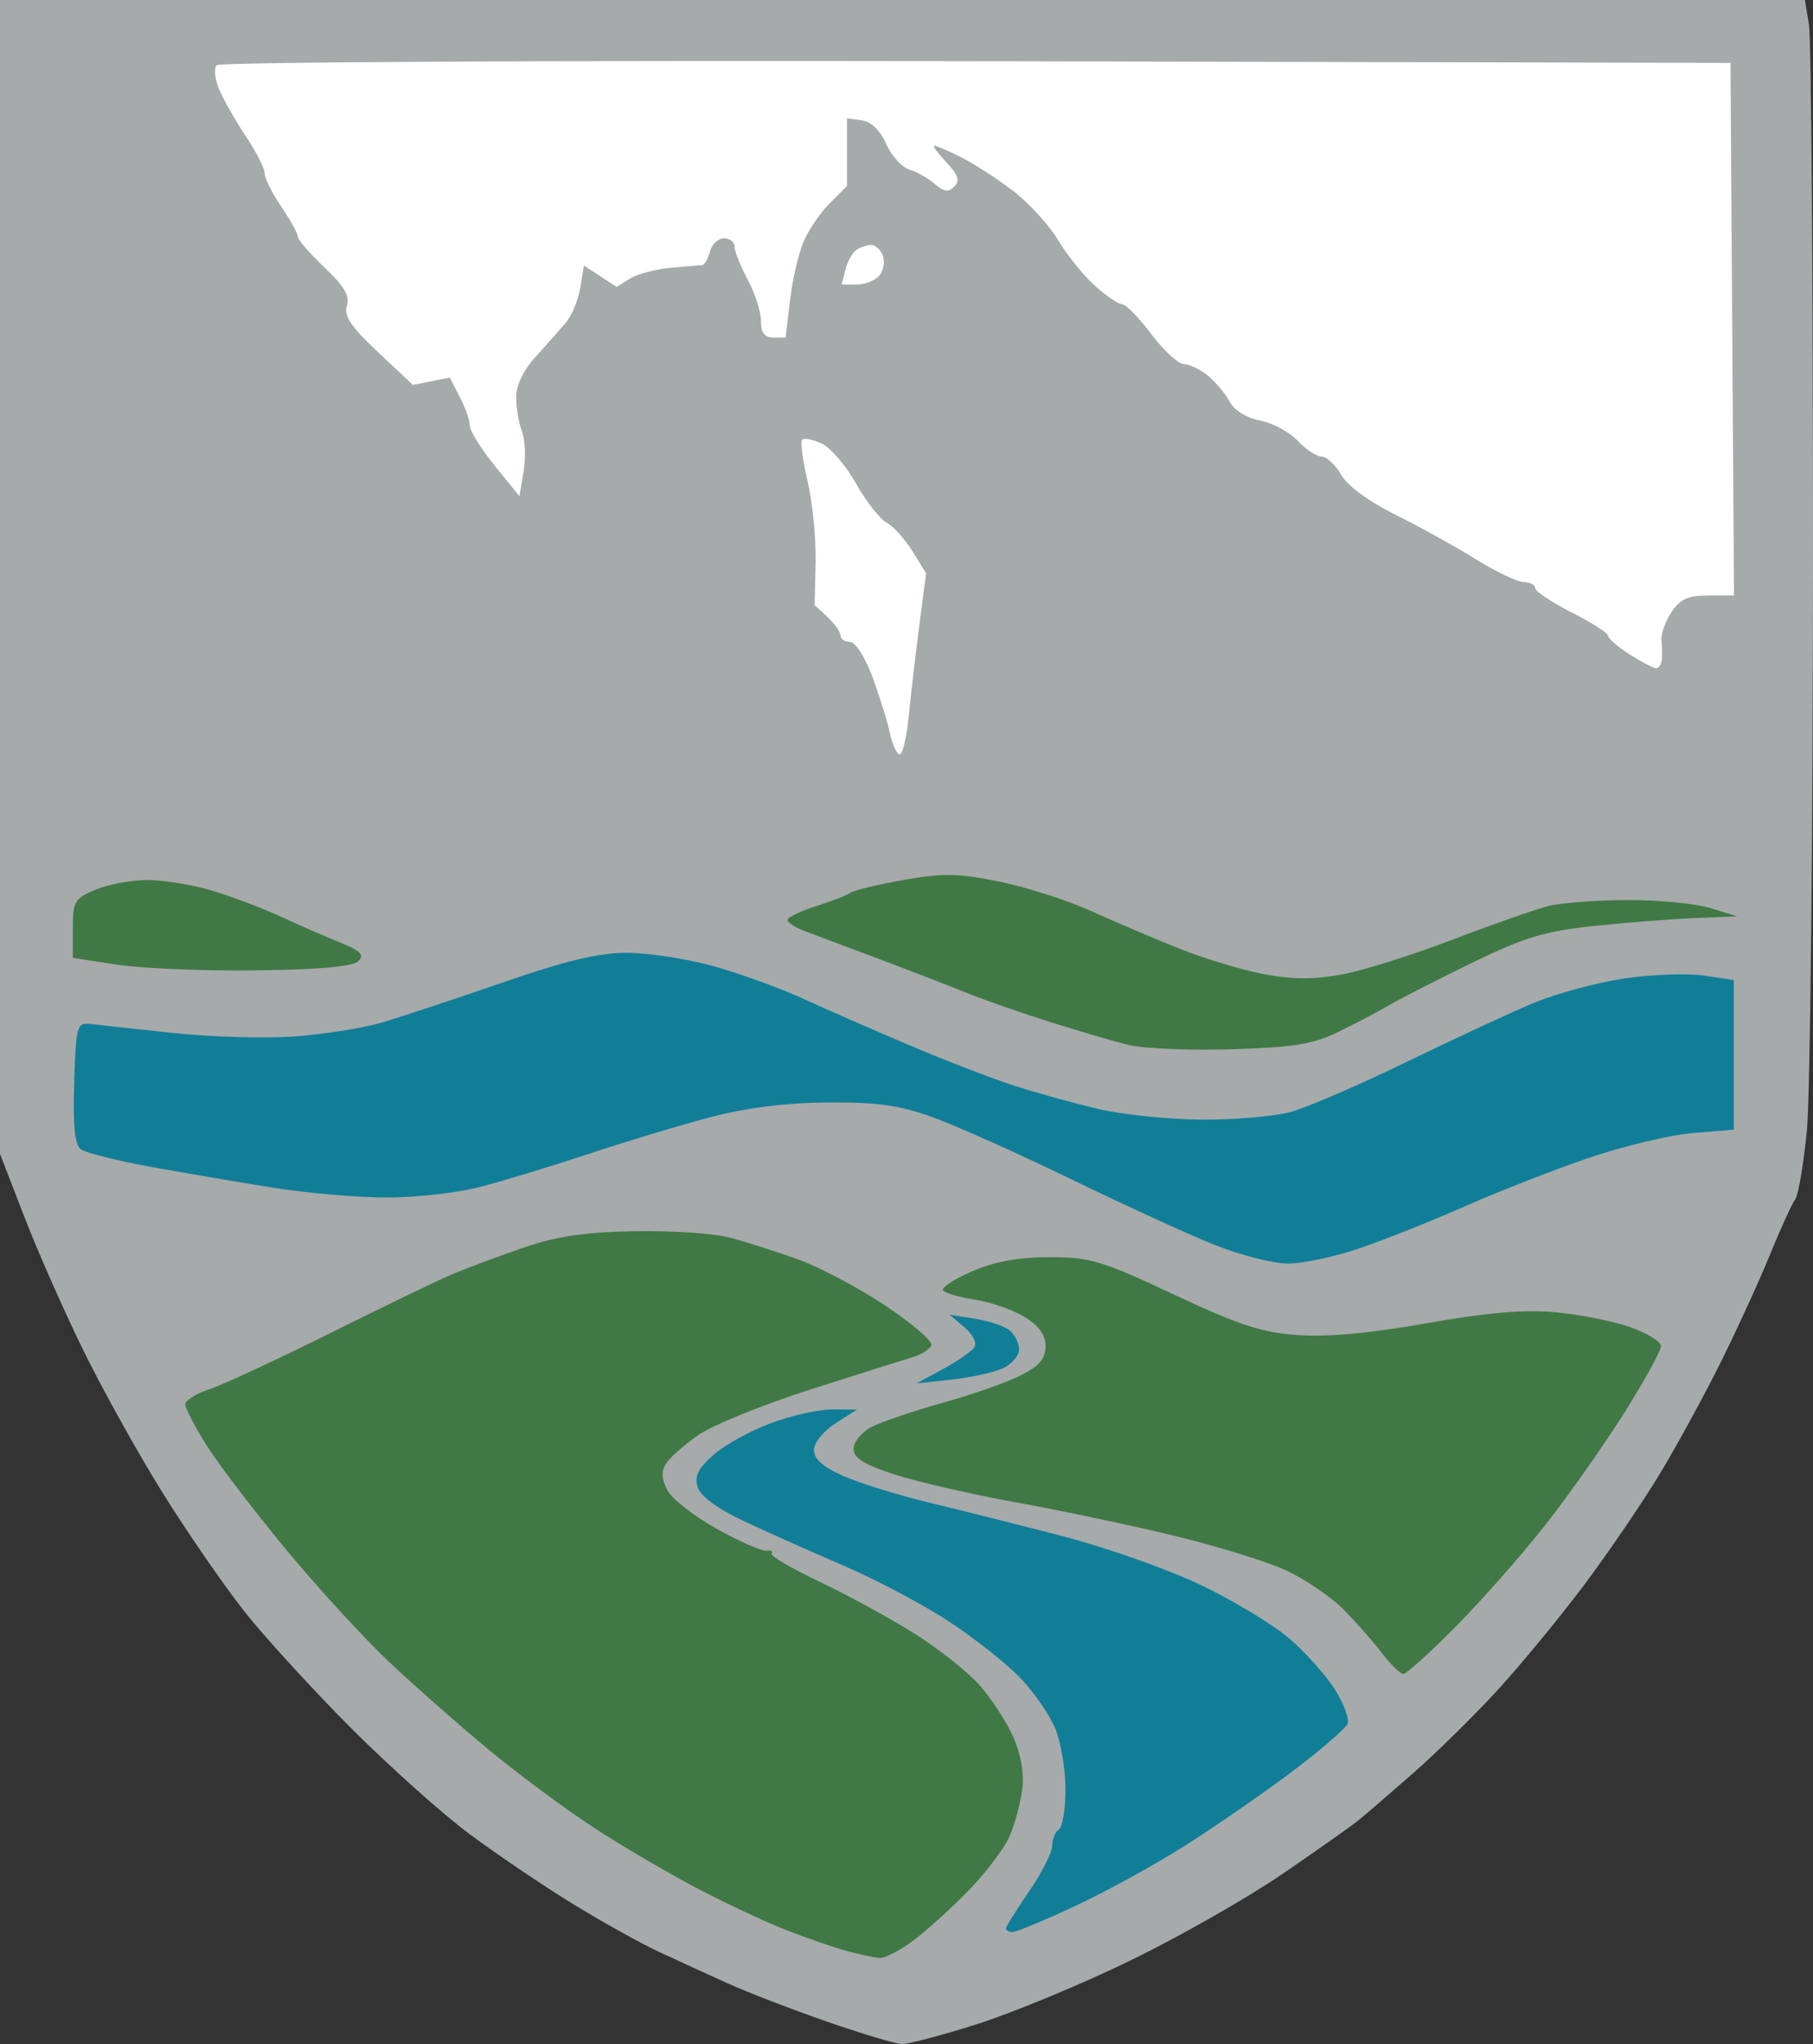
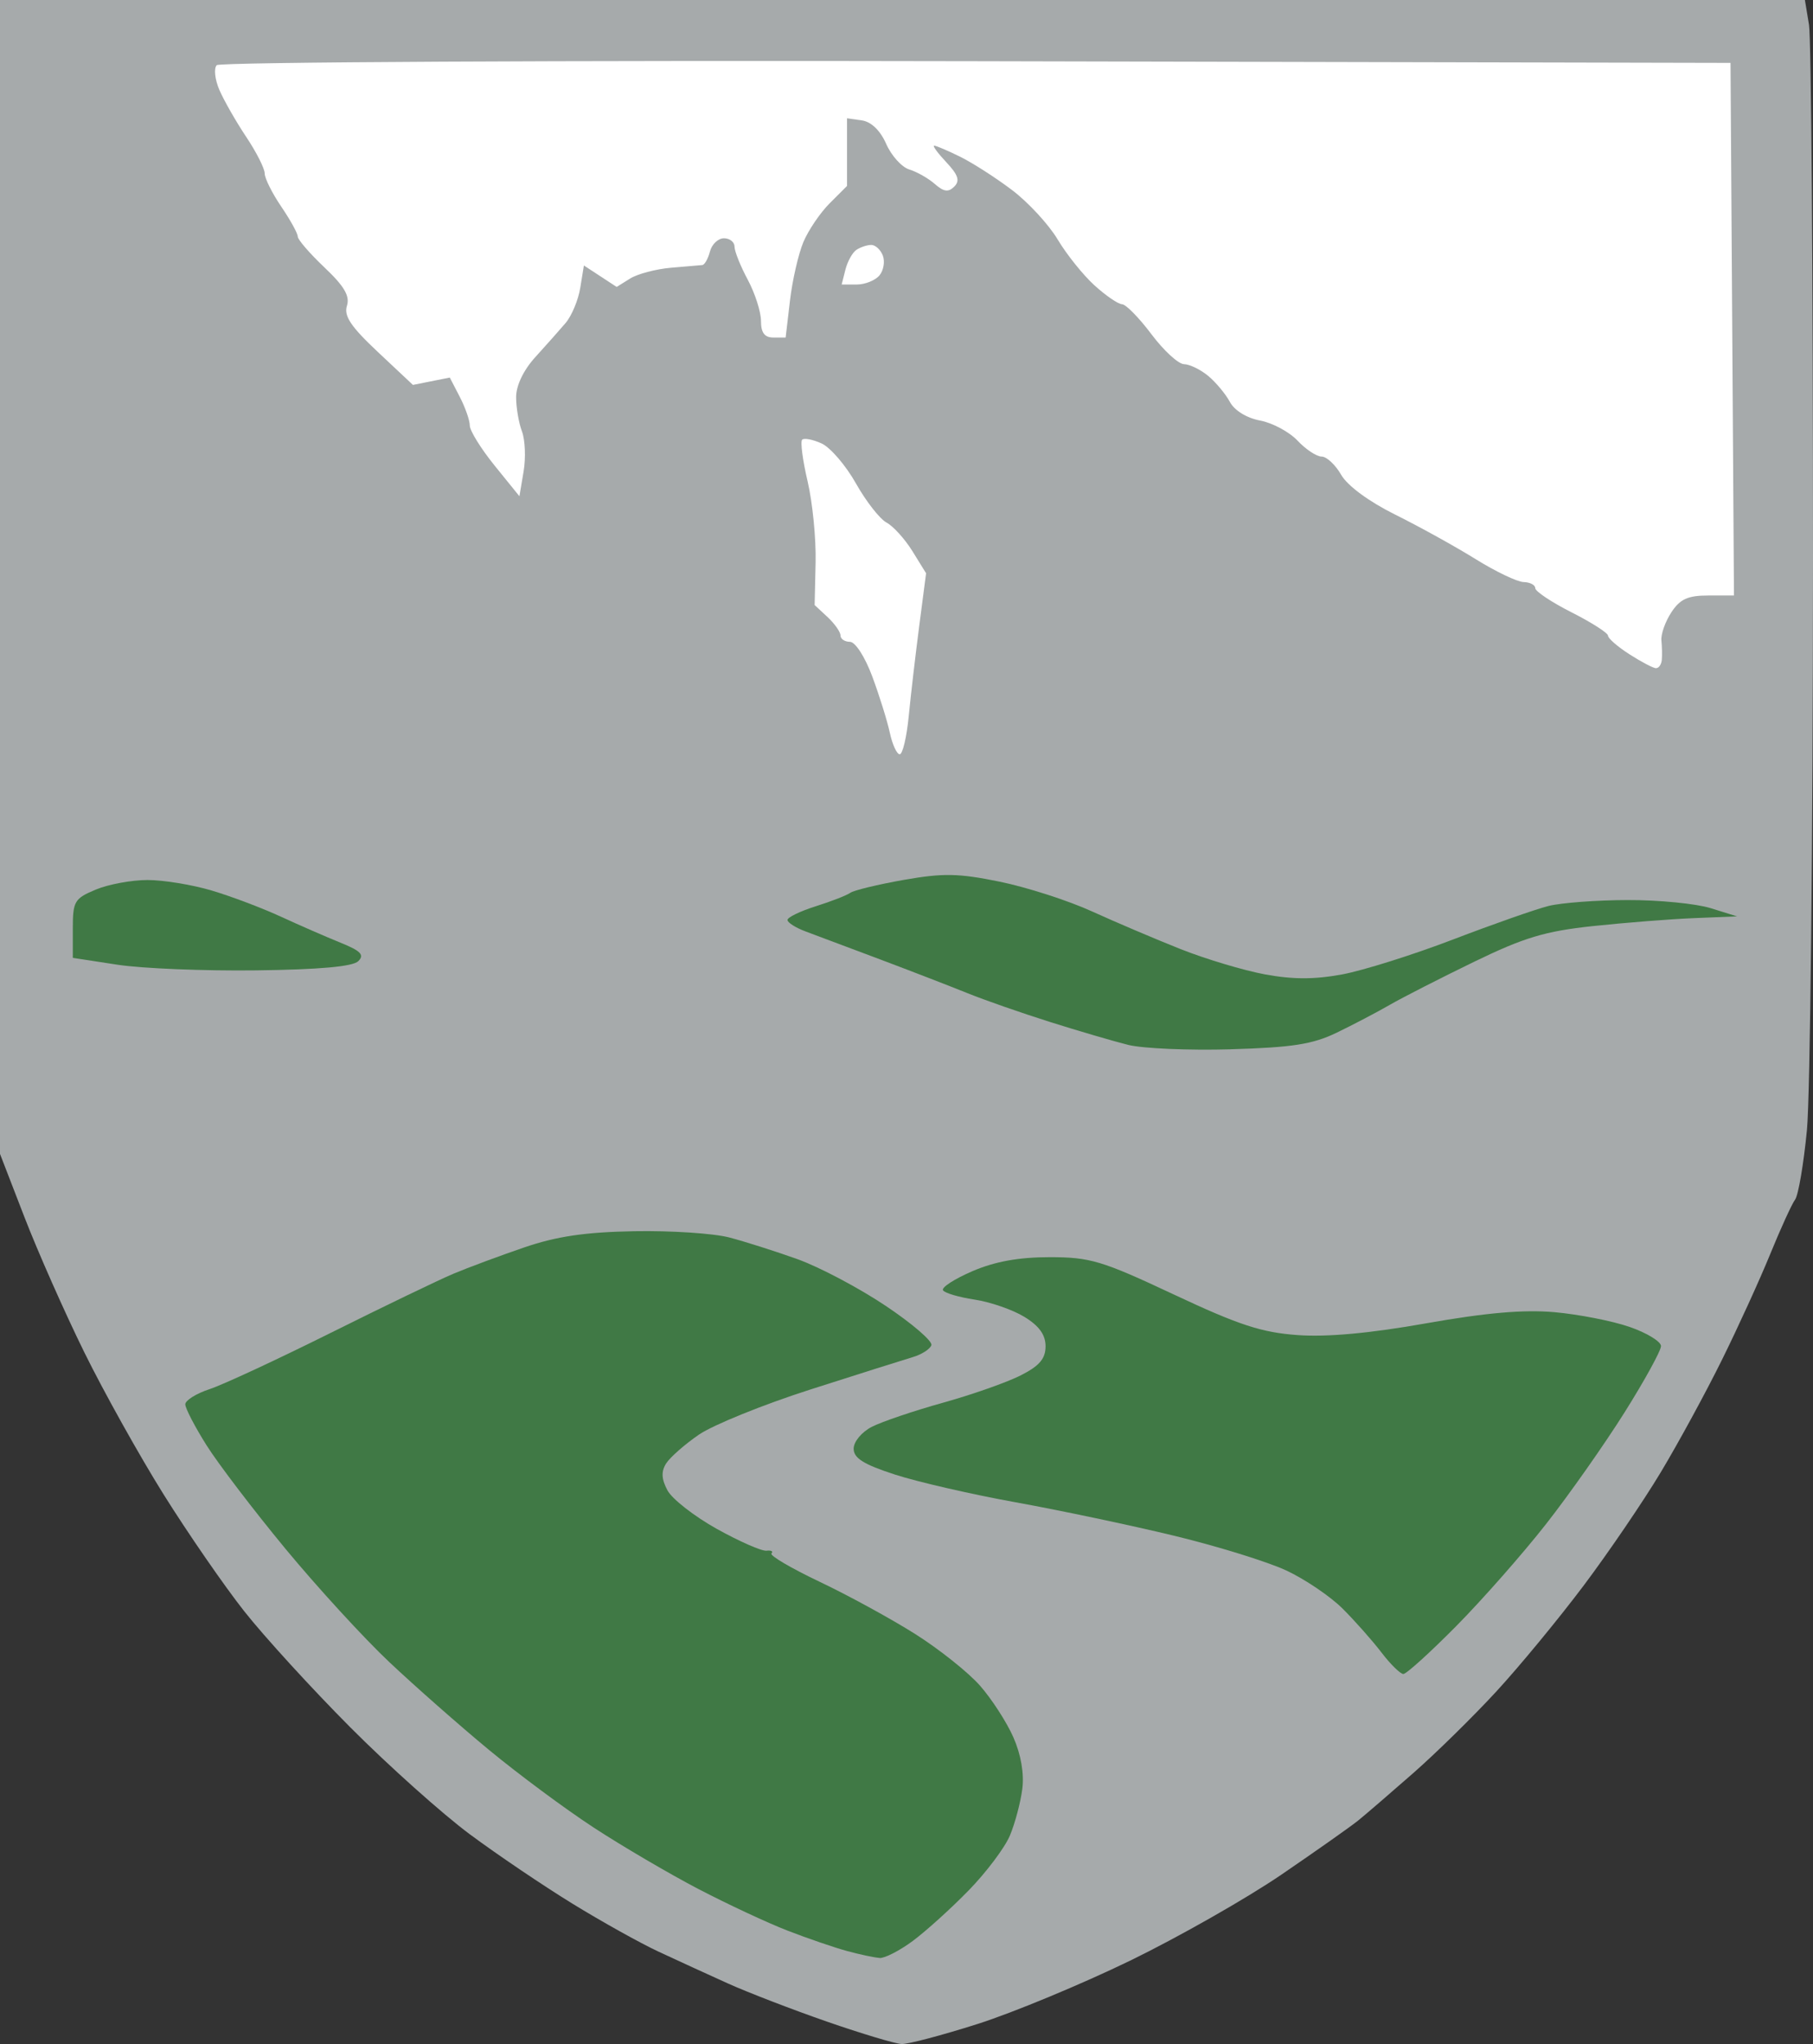
<svg xmlns="http://www.w3.org/2000/svg" id="svg8" version="1.1" viewBox="0 0 72.486 81.736" height="81.736mm" width="72.486mm">
  <rect x="0" y="0" width="72.486" height="81.736" fill="#333333" stroke="none" />
  <defs id="defs2" />
  <g transform="translate(57.301,-116.535)" id="layer3" />
  <g transform="translate(57.301,-116.535)" id="layer2" />
  <g transform="translate(57.301,-116.535)" id="layer1">
    <g id="g1004">
      <rect style="opacity:1;vector-effect:none;fill:#ffffff;fill-opacity:1;fill-rule:evenodd;stroke:none;stroke-width:2;stroke-linecap:round;stroke-linejoin:miter;stroke-miterlimit:4;stroke-dasharray:none;stroke-dashoffset:0;stroke-opacity:1;paint-order:fill markers stroke" id="rect990" width="67.507" height="30.597" x="-53.71" y="117.858" />
      <path style="fill:#a6aaab;fill-opacity:1;stroke-width:0.265" d="m -21.255,198.271 c -0.253,-0.011 -1.591,-0.413 -2.973,-0.892 -1.382,-0.48 -3.168,-1.168 -3.969,-1.529 -0.8,-0.361 -2.051,-0.935 -2.778,-1.274 -0.728,-0.339 -2.275,-1.202 -3.44,-1.918 -1.164,-0.715 -3.01,-1.963 -4.101,-2.773 -1.091,-0.81 -3.24,-2.732 -4.774,-4.272 -1.534,-1.54 -3.447,-3.633 -4.25,-4.652 -0.803,-1.019 -2.251,-3.118 -3.218,-4.664 -0.967,-1.547 -2.395,-4.106 -3.174,-5.689 -0.779,-1.582 -1.855,-4.013 -2.392,-5.403 l -0.977,-2.527 v -23.072 -23.072 h 36.081 36.081 l 0.164,0.992 c 0.09,0.546 0.162,10.16 0.16,21.365 -0.002,11.205 -0.112,21.481 -0.243,22.836 -0.131,1.355 -0.344,2.605 -0.473,2.778 -0.129,0.173 -0.574,1.148 -0.99,2.167 -0.415,1.019 -1.284,2.924 -1.931,4.233 -0.646,1.31 -1.75,3.338 -2.452,4.507 -0.702,1.169 -2.088,3.205 -3.08,4.526 -0.992,1.32 -2.558,3.221 -3.482,4.225 -0.923,1.003 -2.425,2.479 -3.338,3.28 -0.912,0.8 -1.898,1.65 -2.191,1.887 -0.293,0.238 -1.674,1.212 -3.071,2.166 -1.396,0.953 -4.12,2.502 -6.052,3.442 -1.932,0.939 -4.676,2.078 -6.096,2.531 -1.421,0.452 -2.79,0.814 -3.043,0.803 z m -0.074,-51.574 c 0.116,0 0.278,-0.685 0.36,-1.521 0.081,-0.837 0.271,-2.465 0.421,-3.619 l 0.273,-2.098 -0.545,-0.882 c -0.3,-0.485 -0.766,-1.001 -1.036,-1.145 -0.27,-0.145 -0.821,-0.85 -1.225,-1.568 -0.404,-0.718 -1.021,-1.436 -1.371,-1.596 -0.351,-0.16 -0.701,-0.227 -0.778,-0.15 -0.077,0.077 0.021,0.826 0.218,1.664 0.197,0.838 0.341,2.293 0.32,3.235 l -0.039,1.712 0.517,0.481 c 0.284,0.265 0.517,0.596 0.517,0.736 0,0.14 0.17,0.254 0.378,0.254 0.214,0 0.602,0.603 0.894,1.389 0.284,0.764 0.599,1.776 0.701,2.249 0.102,0.473 0.281,0.86 0.397,0.86 z m 30.239,-3.444 c 0.109,0.002 0.212,-0.144 0.229,-0.326 0.017,-0.182 0.01,-0.533 -0.015,-0.781 -0.025,-0.248 0.154,-0.754 0.397,-1.124 0.348,-0.532 0.66,-0.674 1.473,-0.674 h 1.031 l -0.069,-10.649 -0.069,-10.649 -30.148,-0.067 c -16.581,-0.037 -30.25,0.034 -30.374,0.158 -0.124,0.124 -0.076,0.57 0.106,0.993 0.183,0.422 0.665,1.266 1.071,1.874 0.406,0.608 0.739,1.265 0.739,1.46 0,0.195 0.298,0.792 0.661,1.327 0.364,0.535 0.661,1.074 0.661,1.198 0,0.123 0.48,0.679 1.067,1.235 0.795,0.753 1.024,1.145 0.899,1.537 -0.128,0.404 0.16,0.834 1.236,1.844 l 1.403,1.318 0.737,-0.147 0.737,-0.147 0.4,0.773 c 0.22,0.425 0.4,0.941 0.4,1.147 0,0.205 0.446,0.925 0.992,1.6 l 0.992,1.226 0.167,-0.99 c 0.092,-0.544 0.062,-1.266 -0.066,-1.604 -0.128,-0.338 -0.233,-0.954 -0.233,-1.37 0,-0.464 0.296,-1.082 0.766,-1.598 0.421,-0.463 0.966,-1.077 1.21,-1.363 0.245,-0.287 0.51,-0.922 0.589,-1.412 l 0.145,-0.891 0.655,0.429 0.655,0.429 0.539,-0.336 c 0.296,-0.185 1.029,-0.379 1.628,-0.431 0.599,-0.052 1.164,-0.101 1.257,-0.108 0.092,-0.007 0.23,-0.251 0.306,-0.542 0.076,-0.291 0.328,-0.529 0.56,-0.529 0.232,0 0.422,0.151 0.422,0.335 0,0.184 0.238,0.779 0.529,1.322 0.291,0.543 0.529,1.285 0.529,1.65 0,0.47 0.143,0.662 0.493,0.662 h 0.493 l 0.173,-1.475 c 0.095,-0.811 0.336,-1.863 0.534,-2.337 0.198,-0.474 0.672,-1.175 1.054,-1.556 l 0.693,-0.693 v -1.353 -1.353 l 0.595,0.085 c 0.373,0.053 0.736,0.404 0.972,0.941 0.207,0.471 0.624,0.932 0.926,1.023 0.302,0.092 0.76,0.352 1.018,0.579 0.357,0.313 0.543,0.338 0.777,0.104 0.234,-0.234 0.158,-0.467 -0.317,-0.973 -0.344,-0.366 -0.563,-0.665 -0.487,-0.665 0.076,0 0.543,0.199 1.038,0.443 0.495,0.244 1.43,0.844 2.076,1.333 0.647,0.49 1.467,1.378 1.823,1.975 0.356,0.597 1.017,1.422 1.47,1.834 0.453,0.412 0.95,0.753 1.105,0.757 0.155,0.004 0.683,0.544 1.174,1.198 0.491,0.655 1.078,1.195 1.306,1.199 0.228,0.005 0.664,0.218 0.97,0.474 0.306,0.256 0.694,0.723 0.863,1.038 0.182,0.34 0.673,0.642 1.207,0.742 0.495,0.093 1.169,0.455 1.498,0.805 0.329,0.35 0.761,0.636 0.961,0.636 0.2,0 0.551,0.327 0.781,0.728 0.252,0.44 1.111,1.072 2.171,1.598 0.964,0.479 2.408,1.278 3.208,1.776 0.8,0.498 1.664,0.91 1.918,0.916 0.255,0.006 0.463,0.115 0.463,0.243 0,0.128 0.655,0.564 1.455,0.969 0.8,0.405 1.455,0.824 1.455,0.932 0,0.107 0.387,0.443 0.86,0.746 0.473,0.303 0.949,0.553 1.058,0.555 z m -31.956,-15.341 c 0.332,0 0.74,-0.164 0.906,-0.363 0.166,-0.2 0.227,-0.557 0.136,-0.794 -0.091,-0.237 -0.301,-0.429 -0.468,-0.426 -0.166,0.002 -0.432,0.091 -0.59,0.198 -0.158,0.107 -0.355,0.462 -0.438,0.79 l -0.15,0.595 z" id="path988" />
      <path style="fill:#407945;fill-opacity:1;stroke-width:0.265" d="m -22.137,194.828 c -0.205,-0.013 -0.789,-0.137 -1.298,-0.276 -0.509,-0.138 -1.581,-0.506 -2.381,-0.816 -0.8,-0.31 -2.408,-1.061 -3.572,-1.669 -1.164,-0.608 -3.043,-1.711 -4.176,-2.451 -1.133,-0.74 -3.019,-2.14 -4.193,-3.111 -1.173,-0.971 -2.964,-2.549 -3.98,-3.507 -1.016,-0.958 -2.886,-2.999 -4.155,-4.535 -1.269,-1.536 -2.689,-3.399 -3.154,-4.139 -0.466,-0.74 -0.847,-1.475 -0.847,-1.633 0,-0.158 0.438,-0.432 0.974,-0.608 0.536,-0.177 2.708,-1.187 4.829,-2.244 2.12,-1.057 4.331,-2.123 4.913,-2.368 0.582,-0.245 1.851,-0.717 2.82,-1.049 1.31,-0.449 2.442,-0.617 4.415,-0.653 1.459,-0.027 3.167,0.085 3.795,0.249 0.628,0.164 1.856,0.555 2.729,0.868 0.873,0.313 2.456,1.15 3.519,1.861 1.062,0.71 1.888,1.42 1.836,1.578 -0.052,0.158 -0.386,0.372 -0.74,0.477 -0.355,0.105 -2.193,0.686 -4.085,1.292 -1.892,0.606 -3.904,1.421 -4.472,1.811 -0.568,0.39 -1.158,0.91 -1.311,1.155 -0.2,0.32 -0.184,0.623 0.057,1.073 0.185,0.345 1.072,1.037 1.972,1.539 0.9,0.501 1.793,0.894 1.985,0.872 0.192,-0.022 0.282,0.027 0.2,0.109 -0.082,0.082 0.784,0.591 1.924,1.133 1.14,0.541 2.859,1.481 3.82,2.088 0.961,0.607 2.129,1.538 2.595,2.068 0.466,0.53 1.065,1.457 1.331,2.059 0.305,0.69 0.438,1.456 0.359,2.071 -0.069,0.537 -0.291,1.373 -0.494,1.859 -0.203,0.486 -0.947,1.476 -1.654,2.201 -0.707,0.725 -1.713,1.634 -2.236,2.021 -0.523,0.387 -1.118,0.692 -1.323,0.679 z" id="path986" />
-       <path style="fill:#117e98;fill-opacity:1;stroke-width:0.265" d="m -16.814,193.794 c -0.149,0 -0.27,-0.062 -0.27,-0.139 0,-0.076 0.417,-0.744 0.926,-1.485 0.509,-0.74 0.926,-1.564 0.926,-1.83 0,-0.266 0.119,-0.557 0.265,-0.647 0.146,-0.09 0.265,-0.815 0.265,-1.612 0,-0.796 -0.184,-1.891 -0.41,-2.432 -0.225,-0.541 -0.85,-1.445 -1.389,-2.01 -0.539,-0.564 -1.814,-1.576 -2.835,-2.249 -1.02,-0.673 -2.925,-1.683 -4.233,-2.246 -1.308,-0.563 -3.115,-1.37 -4.017,-1.795 -1.035,-0.488 -1.705,-0.983 -1.82,-1.343 -0.138,-0.433 0.011,-0.742 0.617,-1.284 0.439,-0.392 1.471,-0.965 2.293,-1.272 0.822,-0.308 1.937,-0.557 2.477,-0.555 l 0.982,0.004 -0.86,0.551 c -0.49,0.314 -0.86,0.774 -0.86,1.069 0,0.358 0.361,0.678 1.173,1.037 0.645,0.285 2.163,0.758 3.373,1.05 1.21,0.292 3.629,0.9 5.375,1.352 1.746,0.452 4.247,1.335 5.556,1.963 1.31,0.628 2.904,1.594 3.544,2.148 0.639,0.553 1.451,1.464 1.805,2.024 0.353,0.56 0.583,1.174 0.51,1.364 -0.073,0.191 -1.064,1.048 -2.202,1.906 -1.138,0.858 -3.058,2.188 -4.268,2.956 -1.21,0.768 -3.201,1.864 -4.426,2.435 -1.225,0.571 -2.349,1.038 -2.497,1.038 z" id="path984" />
      <path style="fill:#407945;fill-opacity:1;stroke-width:0.265" d="m -1.191,183.475 c -0.121,0 -0.516,-0.387 -0.877,-0.86 -0.361,-0.473 -1.06,-1.262 -1.553,-1.754 -0.493,-0.491 -1.508,-1.179 -2.255,-1.527 -0.747,-0.348 -2.771,-0.975 -4.498,-1.392 -1.727,-0.417 -4.568,-1.017 -6.314,-1.332 -1.746,-0.315 -3.919,-0.814 -4.829,-1.109 -1.257,-0.408 -1.654,-0.656 -1.654,-1.037 0,-0.279 0.322,-0.666 0.728,-0.874 0.4,-0.205 1.68,-0.639 2.844,-0.963 1.164,-0.324 2.563,-0.817 3.109,-1.094 0.747,-0.379 0.992,-0.667 0.992,-1.164 0,-0.46 -0.259,-0.817 -0.851,-1.178 -0.468,-0.285 -1.363,-0.594 -1.988,-0.688 -0.625,-0.094 -1.193,-0.262 -1.262,-0.373 -0.069,-0.112 0.461,-0.455 1.177,-0.763 0.899,-0.387 1.856,-0.56 3.089,-0.56 1.62,0 2.085,0.14 4.969,1.495 2.597,1.22 3.507,1.518 4.951,1.621 1.18,0.084 2.891,-0.073 5.138,-0.472 2.379,-0.422 3.884,-0.553 5.119,-0.445 0.963,0.085 2.316,0.35 3.007,0.589 0.691,0.24 1.257,0.585 1.257,0.767 0,0.182 -0.654,1.374 -1.454,2.647 -0.8,1.274 -2.214,3.286 -3.144,4.472 -0.93,1.186 -2.543,3.02 -3.586,4.075 -1.043,1.055 -1.995,1.918 -2.116,1.918 z" id="path982" />
-       <path style="fill:#117e98;fill-opacity:1;stroke-width:0.265" d="m -19.257,171.702 -1.4,0.155 1.058,-0.577 c 0.582,-0.318 1.147,-0.71 1.255,-0.872 0.111,-0.166 -0.062,-0.513 -0.397,-0.797 l -0.594,-0.502 1.016,0.159 c 0.559,0.087 1.184,0.298 1.389,0.469 0.205,0.17 0.373,0.514 0.373,0.764 0,0.25 -0.293,0.588 -0.651,0.751 -0.358,0.163 -1.281,0.366 -2.051,0.451 z" id="path980" />
-       <path style="fill:#117e98;fill-opacity:1;stroke-width:0.265" d="m -5.82,167.062 c -0.593,-0.005 -1.912,-0.343 -2.93,-0.75 -1.019,-0.408 -3.599,-1.59 -5.733,-2.627 -2.135,-1.037 -4.635,-2.155 -5.556,-2.485 -1.32,-0.472 -2.209,-0.595 -4.189,-0.579 -1.669,0.013 -3.24,0.212 -4.675,0.59 -1.189,0.313 -3.391,0.978 -4.895,1.477 -1.503,0.499 -3.465,1.095 -4.359,1.323 -0.894,0.228 -2.561,0.413 -3.704,0.41 -1.143,-0.003 -3.15,-0.175 -4.46,-0.383 -1.31,-0.208 -3.512,-0.582 -4.895,-0.832 -1.382,-0.25 -2.667,-0.572 -2.854,-0.716 -0.244,-0.187 -0.319,-0.945 -0.265,-2.669 0.07,-2.23 0.114,-2.403 0.605,-2.344 0.291,0.035 1.779,0.197 3.307,0.361 1.528,0.164 3.731,0.228 4.895,0.142 1.164,-0.086 2.712,-0.329 3.44,-0.54 0.728,-0.211 2.895,-0.928 4.816,-1.593 2.593,-0.899 3.89,-1.21 5.032,-1.21 0.847,0 2.395,0.237 3.441,0.527 1.046,0.29 2.651,0.87 3.567,1.289 0.916,0.419 2.848,1.266 4.295,1.881 1.446,0.615 3.348,1.348 4.227,1.629 0.879,0.281 2.374,0.694 3.324,0.918 0.949,0.224 2.798,0.416 4.107,0.426 1.31,0.01 2.917,-0.127 3.572,-0.305 0.655,-0.177 2.738,-1.076 4.63,-1.997 1.892,-0.921 4.181,-1.983 5.087,-2.361 0.906,-0.378 2.54,-0.819 3.631,-0.982 1.091,-0.162 2.523,-0.214 3.181,-0.115 l 1.198,0.18 v 2.99 2.99 l -1.654,0.138 c -0.909,0.076 -2.785,0.525 -4.167,0.999 -1.382,0.473 -3.585,1.334 -4.895,1.914 -1.31,0.579 -3.206,1.337 -4.214,1.683 -1.008,0.347 -2.317,0.626 -2.91,0.621 z" id="path978" />
      <path style="fill:#407945;fill-opacity:1;stroke-width:0.265" d="m -8.089,158.494 c -1.673,0.048 -3.519,-0.031 -4.101,-0.175 -0.582,-0.145 -1.993,-0.558 -3.135,-0.919 -1.142,-0.361 -2.631,-0.88 -3.307,-1.155 -0.677,-0.274 -2.242,-0.879 -3.479,-1.345 -1.237,-0.465 -2.576,-0.968 -2.977,-1.117 -0.4,-0.149 -0.728,-0.356 -0.728,-0.461 0,-0.105 0.506,-0.35 1.124,-0.545 0.618,-0.195 1.244,-0.438 1.389,-0.541 0.146,-0.102 1.107,-0.334 2.137,-0.516 1.574,-0.277 2.185,-0.266 3.836,0.072 1.08,0.221 2.738,0.755 3.684,1.186 0.946,0.431 2.54,1.109 3.541,1.507 1.002,0.398 2.52,0.853 3.373,1.012 1.115,0.207 1.984,0.208 3.089,0.003 0.845,-0.157 2.84,-0.785 4.432,-1.395 1.592,-0.61 3.311,-1.214 3.821,-1.342 0.509,-0.128 1.938,-0.235 3.175,-0.237 1.237,-0.003 2.725,0.143 3.307,0.324 l 1.058,0.329 -1.72,0.07 c -0.946,0.038 -2.766,0.182 -4.044,0.318 -1.917,0.205 -2.753,0.457 -4.762,1.433 -1.341,0.652 -2.855,1.425 -3.364,1.719 -0.509,0.294 -1.462,0.793 -2.117,1.11 -0.963,0.465 -1.772,0.592 -4.233,0.663 z" id="path976" />
      <path style="fill:#407945;fill-opacity:1;stroke-width:0.265" d="m -47.058,155.338 c -2.068,0.026 -4.564,-0.075 -5.546,-0.226 l -1.786,-0.274 v -1.173 c 0,-1.089 0.066,-1.201 0.918,-1.557 0.505,-0.211 1.436,-0.383 2.069,-0.383 0.633,0 1.785,0.188 2.561,0.419 0.775,0.23 2.017,0.699 2.76,1.042 0.743,0.343 1.818,0.812 2.389,1.043 0.815,0.329 0.97,0.488 0.718,0.74 -0.217,0.217 -1.543,0.337 -4.082,0.369 z" id="path958" />
    </g>
  </g>
</svg>